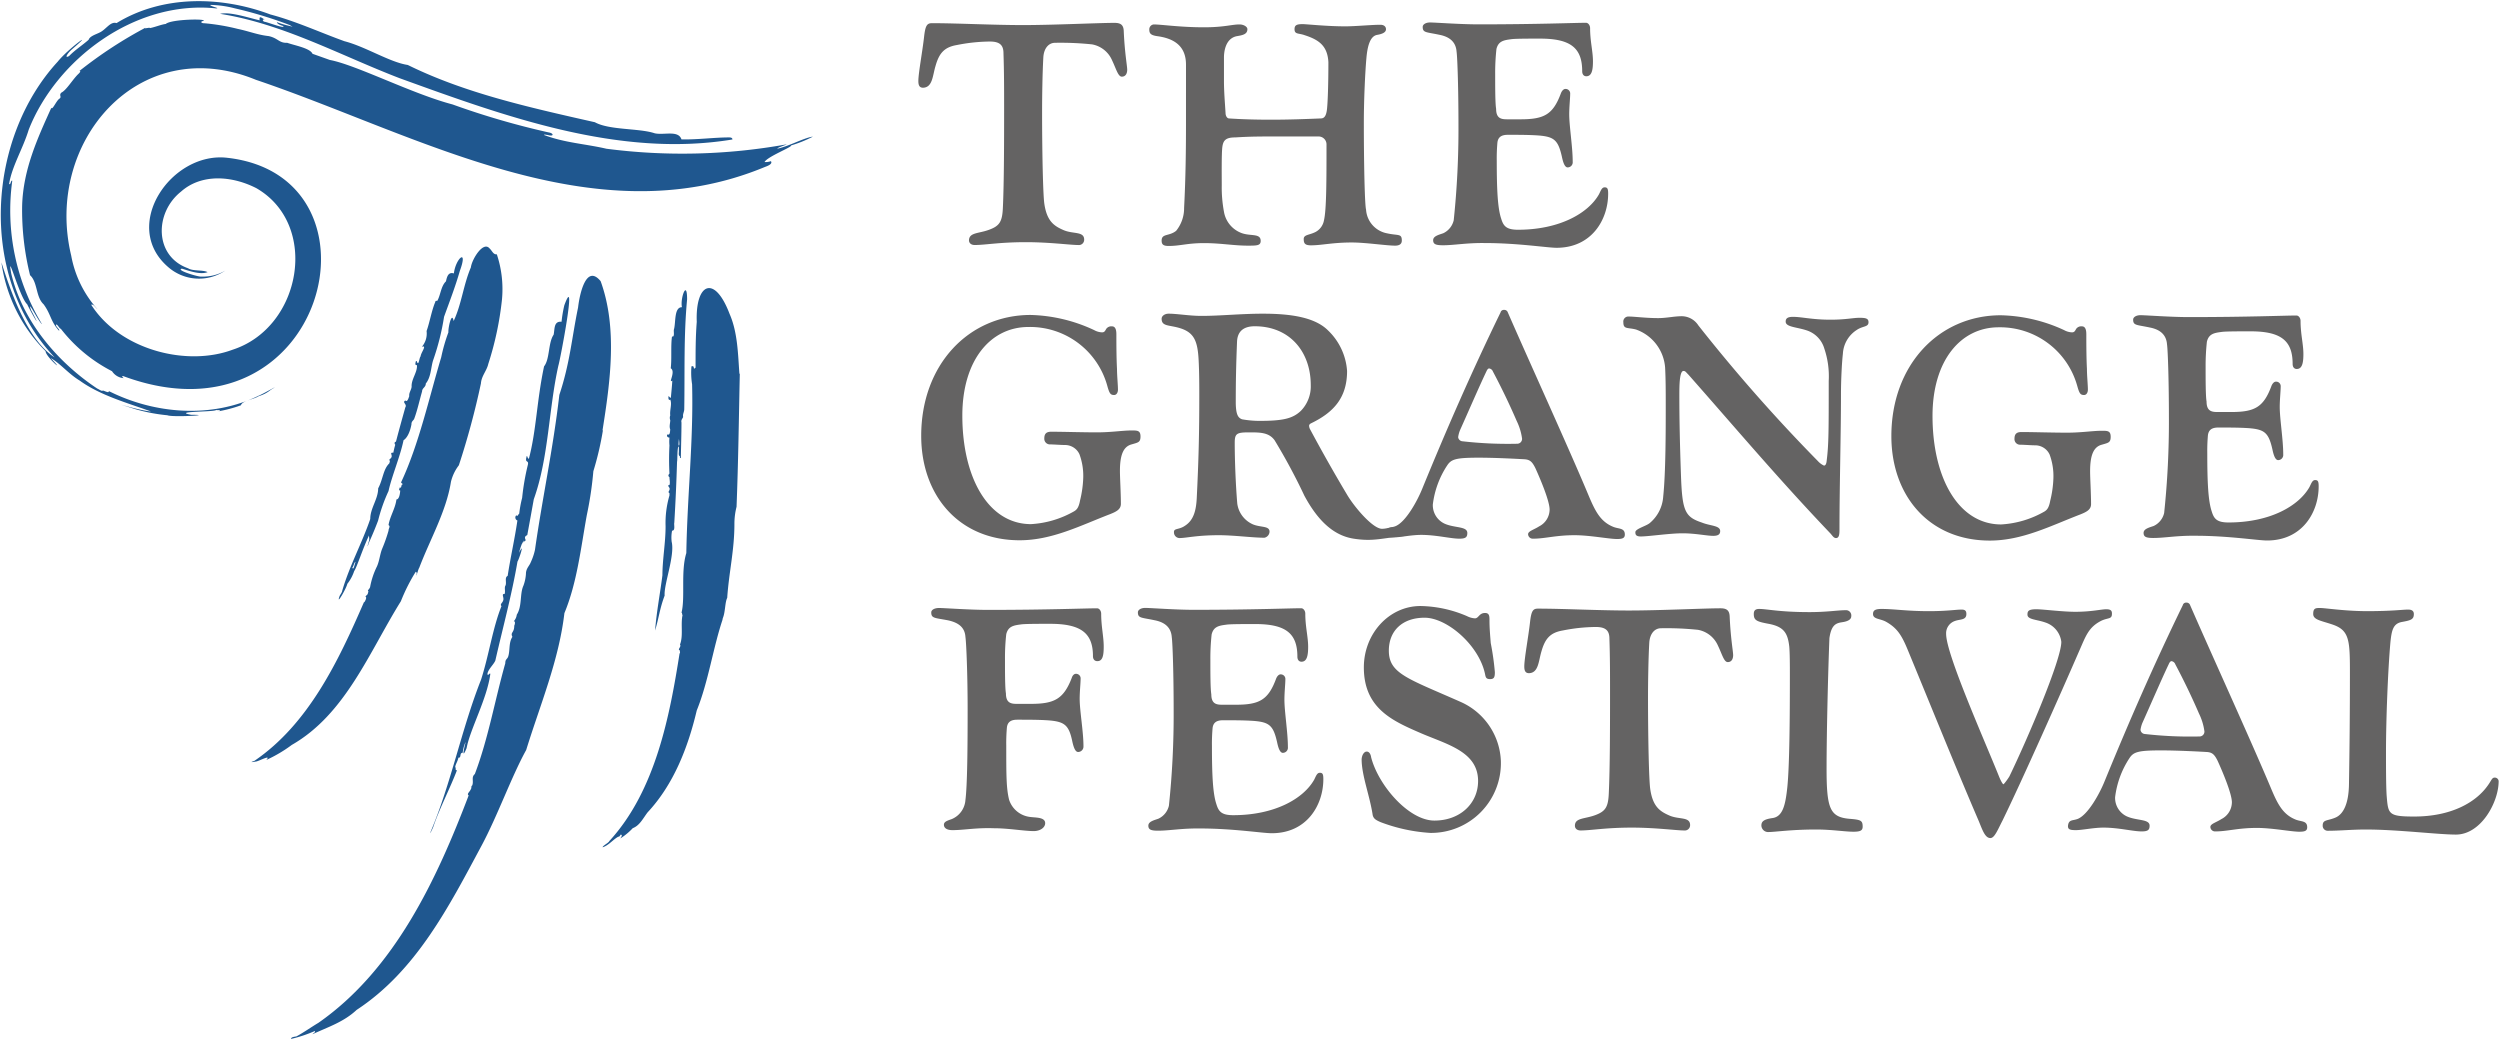
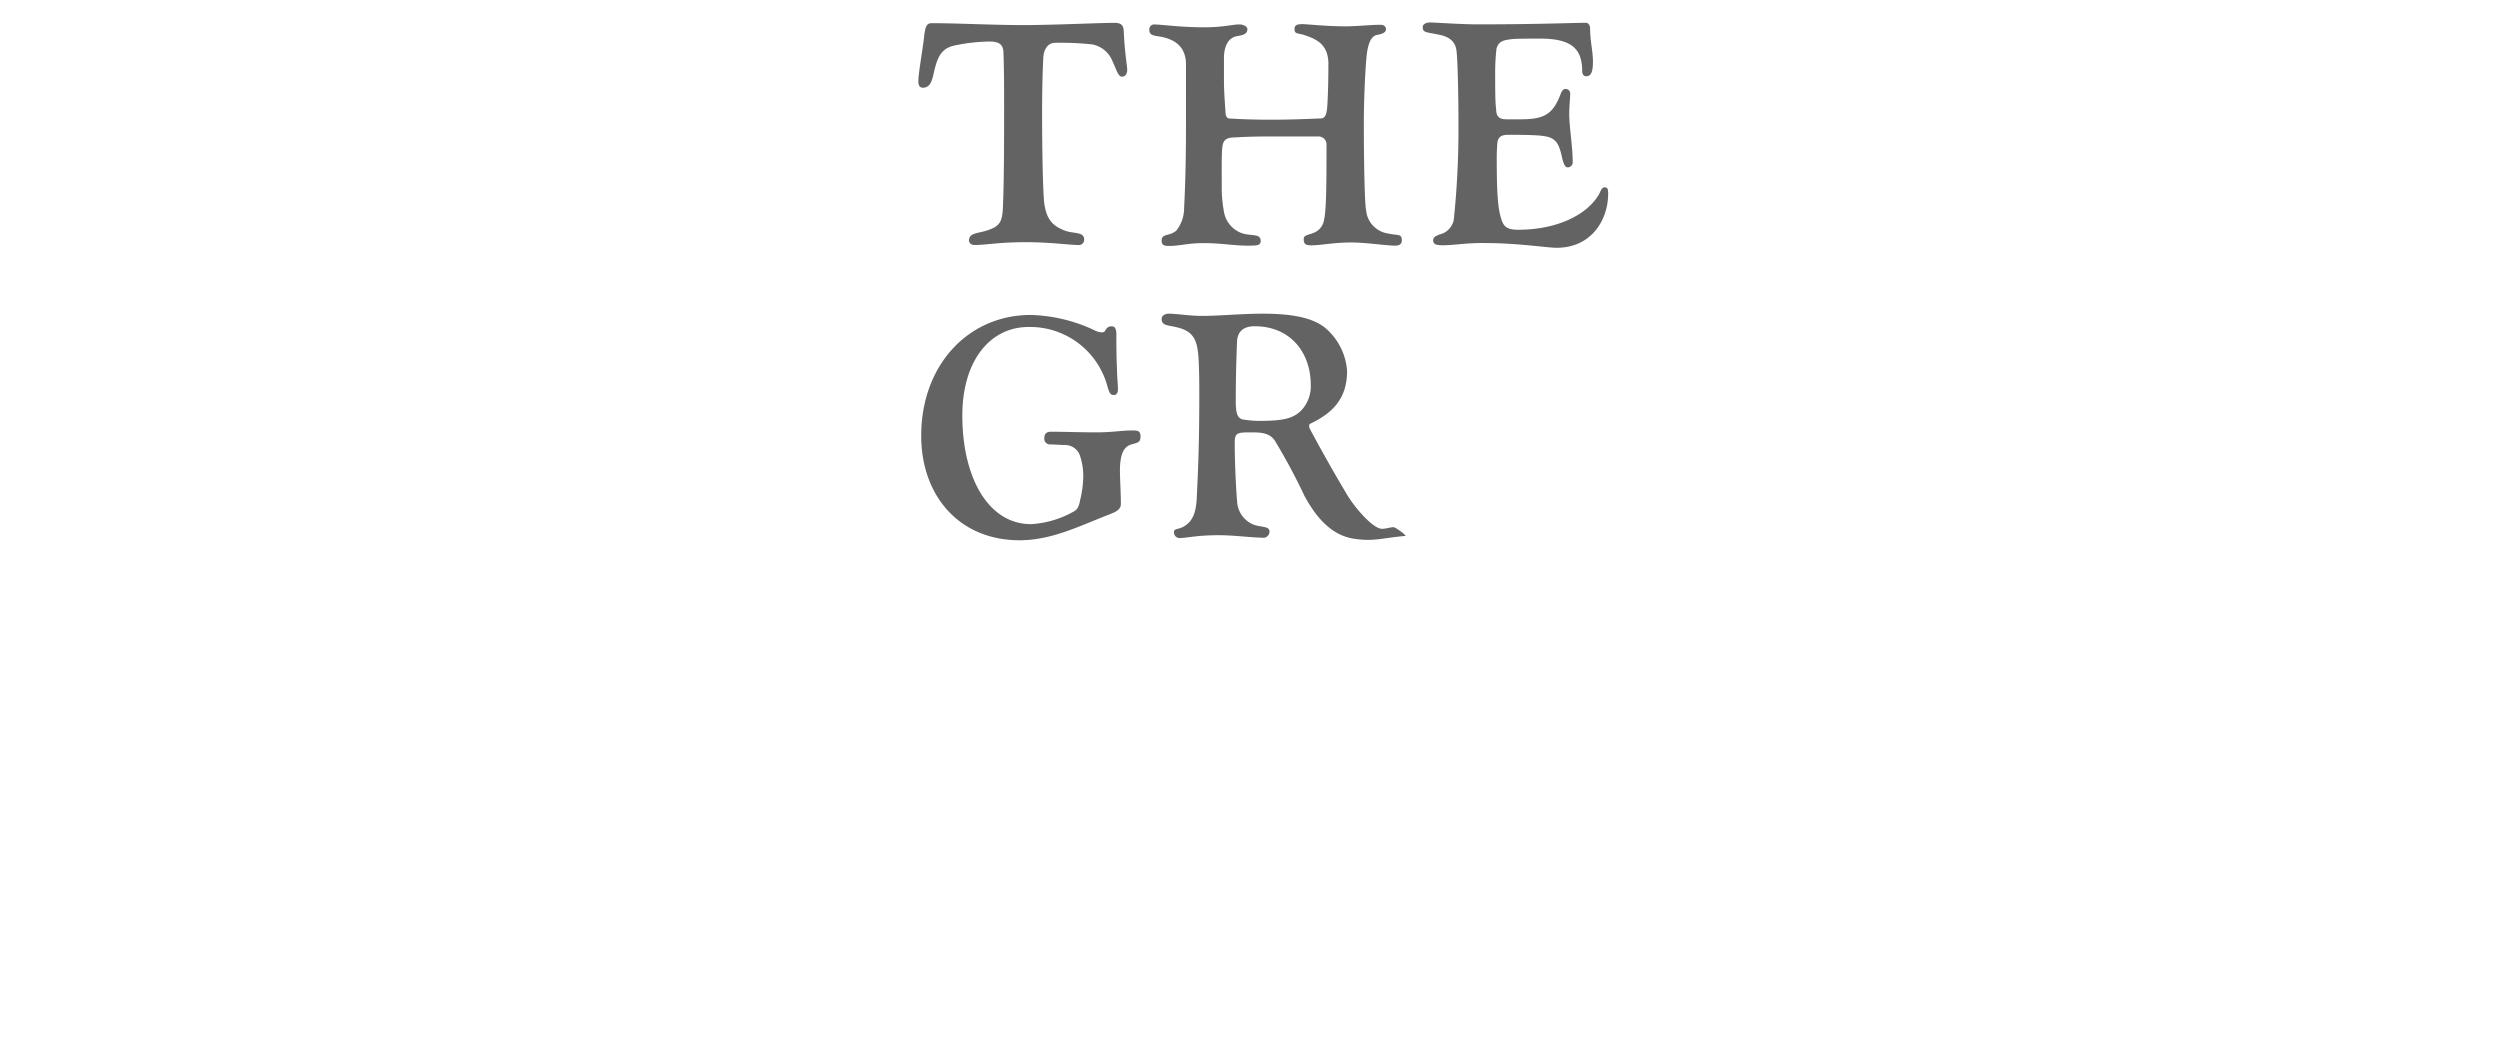
<svg xmlns="http://www.w3.org/2000/svg" viewBox="0 0 184 77" xml:space="preserve" style="fill-rule:evenodd;clip-rule:evenodd;stroke-linejoin:round;stroke-miterlimit:2">
  <path d="M72.785 16.915c.768-.279.978-.582 1.025-1.584.093-1.909.093-5.24.093-7.453 0-1.304 0-2.608-.047-3.959 0-.583-.256-.862-1.001-.862a12.81 12.81 0 0 0-2.423.256c-.978.163-1.327.652-1.583 1.561-.21.698-.21 1.56-.909 1.583-.256 0-.349-.163-.349-.489 0-.582.303-2.189.419-3.237.093-.839.21-1.025.582-1.025 1.84 0 4.496.14 6.708.14 2.213 0 5.59-.163 6.731-.163.466 0 .653.163.676.582.07 1.63.256 2.585.256 2.865 0 .279-.116.512-.396.512-.279 0-.419-.582-.722-1.211a1.991 1.991 0 0 0-1.467-1.164 22.14 22.14 0 0 0-2.725-.117c-.466 0-.816.396-.862 1.048-.07 1.211-.093 3.005-.093 4.006 0 3.098.07 6.126.163 6.778.186 1.304.722 1.654 1.421 1.956.698.303 1.513.07 1.513.699a.389.389 0 0 1-.442.396c-.582 0-2.096-.209-3.843-.209-1.957 0-2.981.209-3.773.209-.256 0-.42-.14-.42-.349.018-.582.717-.489 1.468-.769Zm13.782.07a2.648 2.648 0 0 0 .583-1.677c.116-2.236.139-4.262.139-6.358V4.757c0-1.397-.908-1.933-2.119-2.096-.489-.07-.582-.21-.582-.489a.361.361 0 0 1 .326-.373c.582 0 1.91.21 3.703.21 1.491 0 2.026-.21 2.609-.21.302 0 .582.163.582.35 0 .372-.35.442-.769.512-.629.116-.931.722-.955 1.514v1.817c0 .722.07 1.583.117 2.329 0 .209.116.396.256.396 1.025.07 2.073.093 3.121.093 1.281 0 2.515-.047 3.633-.093.21 0 .373-.117.443-.583.07-.465.116-2.003.116-3.563-.069-1.165-.652-1.63-1.746-1.98-.443-.163-.746-.046-.746-.442 0-.28.14-.373.583-.373.326 0 1.746.163 3.167.163.722 0 1.933-.116 2.562-.116.326 0 .419.186.419.326 0 .233-.256.349-.652.419-.535.093-.722.885-.792 1.747-.093 1.024-.186 3.121-.186 4.658 0 3.237.07 6.125.163 6.452a1.898 1.898 0 0 0 1.537 1.746c.839.187 1.095 0 1.095.536 0 .256-.186.373-.489.373-.652 0-2.166-.233-3.191-.233-1.421 0-2.213.209-3.005.209-.442 0-.535-.139-.535-.465s.396-.28.861-.513c.333-.174.565-.492.629-.862.187-.791.187-2.981.187-5.589a.583.583 0 0 0-.583-.583h-3.051c-1.211 0-1.956 0-3.074.07-.699 0-.885.21-.955.676-.07.465-.047 2.329-.047 2.841a9.73 9.73 0 0 0 .163 1.957c.12.71.608 1.304 1.281 1.56.676.256 1.421 0 1.421.582 0 .35-.279.35-.955.35-1.048 0-1.98-.187-3.214-.187s-1.747.21-2.609.21c-.396 0-.512-.116-.512-.396 0-.536.559-.303 1.071-.722Zm19.635 1.066c-.513 0-.722-.07-.722-.373s.419-.396.745-.512c.389-.184.672-.536.769-.955a64.06 64.06 0 0 0 .349-7.034c0-2.492-.07-4.891-.14-5.381-.046-.628-.419-1.071-1.257-1.234-.979-.21-1.235-.14-1.235-.582 0-.187.233-.326.536-.326.396 0 2.212.139 3.563.139 4.333 0 7.127-.116 7.919-.116.163 0 .303.186.303.396 0 .978.21 1.7.21 2.445 0 .653-.093 1.095-.489 1.095-.187 0-.303-.14-.303-.372 0-1.701-.839-2.399-3.098-2.399-.862 0-1.863 0-2.143.046-.535.07-.931.14-1.071.722a16.162 16.162 0 0 0-.093 1.84c0 .978 0 2.143.07 2.562 0 .722.396.769.815.769h.978c1.747 0 2.399-.35 2.981-1.933.07-.163.187-.303.326-.303a.339.339 0 0 1 .35.372c0 .303-.07.955-.07 1.491 0 .885.256 2.399.256 3.494a.376.376 0 0 1-.373.419c-.232 0-.349-.443-.419-.769-.279-1.257-.582-1.49-1.747-1.583-.722-.047-1.42-.047-2.236-.047-.465 0-.722.163-.768.582-.038.442-.054.885-.047 1.328 0 2.166.07 3.494.326 4.262.163.536.373.815 1.235.815 3.051 0 5.17-1.211 5.962-2.608.14-.28.21-.513.42-.513.209 0 .256.117.256.466 0 1.91-1.211 3.983-3.797 3.983-.675 0-2.841-.349-5.287-.349-1.351-.018-2.236.163-3.074.163Zm-25.667 6.247c.178.101.378.156.582.164.187 0 .233-.14.303-.257a.455.455 0 0 1 .419-.186c.256 0 .326.256.326.582 0 .629 0 1.677.047 2.562 0 .489.07 1.165.07 1.514 0 .233-.117.396-.28.396-.279 0-.349-.116-.512-.699a5.898 5.898 0 0 0-5.794-4.308c-2.795 0-4.868 2.445-4.868 6.521 0 4.565 1.91 7.989 5.055 7.989a7.208 7.208 0 0 0 3.19-.955c.187-.116.326-.279.42-.792a8.022 8.022 0 0 0 .233-1.654 4.578 4.578 0 0 0-.28-1.746 1.165 1.165 0 0 0-1.048-.676c-.303 0-.862-.046-1.165-.046a.414.414 0 0 1-.372-.443c0-.373.186-.489.512-.489.839 0 2.283.047 3.354.047 1.071 0 1.887-.14 2.562-.14.419 0 .652 0 .652.442 0 .443-.186.443-.652.583-.629.163-.862.815-.862 1.956 0 .512.07 1.63.07 2.422 0 .42-.372.583-.768.746-2.19.838-4.286 1.933-6.685 1.933-4.472 0-7.243-3.308-7.243-7.686 0-5.241 3.493-8.897 8.058-8.897a11.65 11.65 0 0 1 4.676 1.117Zm6.684 14.394c.653-.419.816-1.164.862-2.026.14-2.841.187-4.775.187-7.523 0-.699 0-1.747-.047-2.609-.07-1.42-.326-2.049-1.351-2.375-.815-.256-1.374-.117-1.374-.699 0-.21.233-.373.512-.373.629 0 1.538.163 2.423.163 1.374 0 2.911-.163 4.518-.163 2.189 0 3.866.303 4.798 1.235a4.563 4.563 0 0 1 1.398 2.981c0 2.003-1.025 3.074-2.679 3.866-.07.047-.116.094-.116.163a.59.59 0 0 0 .069.257 118.22 118.22 0 0 0 2.726 4.821c.535.908 1.892 2.509 2.567 2.509.326 0 .583-.116.862-.116.14 0 .996.629.856.641-1.747.157-2.329.43-3.796.203-1.468-.227-2.632-1.304-3.634-3.167a43.6 43.6 0 0 0-2.189-4.076c-.419-.582-1.072-.582-1.887-.582-.908 0-1.048.093-1.048.768 0 1.281.07 3.075.187 4.472a1.956 1.956 0 0 0 1.164 1.537c.582.233 1.211.093 1.211.536a.476.476 0 0 1-.372.442c-.885 0-2.236-.186-3.354-.186-1.654 0-2.376.21-2.912.21a.415.415 0 0 1-.396-.419c-.023-.327.355-.169.815-.49Zm4.199-7.831c.415.074.836.113 1.257.116 1.747 0 2.469-.163 3.075-.745a2.58 2.58 0 0 0 .722-1.887c0-2.445-1.537-4.332-4.123-4.332-.768 0-1.281.326-1.304 1.165-.07 1.747-.093 2.911-.093 4.495.017.821.157 1.077.466 1.188Z" style="fill:#646363;fill-rule:nonzero" />
-   <path d="M102.731 38.716c.746-.326 1.584-1.84 1.957-2.772 1.793-4.379 3.633-8.594 5.753-12.95a.244.244 0 0 1 .256-.186.272.272 0 0 1 .279.186c1.491 3.424 4.519 10.062 5.911 13.393.489 1.164.867 1.979 1.816 2.375.42.187.885.07.885.583 0 .279-.209.326-.582.326-.582 0-1.997-.28-3.115-.28-1.398 0-2.166.256-3.051.256a.344.344 0 0 1-.373-.326c0-.233.419-.326.815-.582.467-.235.764-.712.769-1.234 0-.583-.582-2.027-1.048-3.052-.233-.465-.396-.628-.815-.652-.42-.023-2.097-.116-3.354-.116-1.701 0-2.027.116-2.329.582a6.667 6.667 0 0 0-1.049 2.865c-.02.59.308 1.138.839 1.397.745.35 1.7.187 1.7.699 0 .303-.116.419-.582.419-.652 0-1.7-.279-2.818-.279-.722 0-1.561.186-2.027.186-.465 0-.582-.07-.582-.303.047-.512.373-.372.745-.535Zm8.921-6.056a.361.361 0 0 0 .373-.373 4.263 4.263 0 0 0-.396-1.304 50.178 50.178 0 0 0-1.747-3.633.356.356 0 0 0-.28-.233c-.07 0-.139.07-.209.233-.513 1.071-1.305 2.911-1.934 4.308a2.177 2.177 0 0 0-.139.513.343.343 0 0 0 .279.303c1.345.155 2.699.217 4.053.186Zm9.759 5.846a2.773 2.773 0 0 0 1.001-1.956c.187-1.794.187-4.868.187-6.732 0-.931 0-1.886-.047-2.771a3.225 3.225 0 0 0-2.143-2.795c-.628-.163-.931 0-.931-.536a.37.37 0 0 1 .396-.419c.419 0 1.257.116 2.166.116.629 0 1.164-.139 1.747-.139.491.007.946.261 1.211.675a121.713 121.713 0 0 0 8.804 9.992c.124.137.274.248.442.326.14 0 .187-.186.204-.396.146-1.164.146-2.213.146-5.823a6.386 6.386 0 0 0-.326-2.399 1.992 1.992 0 0 0-1.212-1.304c-.768-.279-1.63-.256-1.63-.675 0-.233.14-.35.536-.35.652 0 1.397.21 2.771.21 1.118 0 1.654-.14 2.12-.14.466 0 .67.047.67.326 0 .373-.42.256-.886.582a2.215 2.215 0 0 0-1.001 1.747c-.07.583-.14 1.887-.14 2.982 0 2.981-.11 6.707-.11 9.991 0 .42-.07.583-.257.583-.186 0-.279-.21-.442-.373-3.797-3.983-7.057-7.849-10.411-11.645-.21-.21-.233-.28-.373-.28-.303 0-.303 1.165-.303 1.793 0 1.934.047 3.82.117 5.823.093 2.679.279 3.121 1.537 3.54.629.257 1.351.21 1.351.629 0 .233-.14.35-.513.35-.489 0-1.304-.187-2.259-.187-.955 0-2.492.233-3.074.233-.35 0-.396-.139-.396-.302-.024-.257.751-.443 1.048-.676Zm30.511-14.208c.179.101.378.156.583.164.186 0 .232-.14.302-.257a.456.456 0 0 1 .42-.186c.256 0 .326.256.326.582 0 .629 0 1.677.046 2.562 0 .489.07 1.165.07 1.514 0 .233-.116.396-.279.396-.28 0-.35-.116-.513-.699a5.897 5.897 0 0 0-5.776-4.285c-2.795 0-4.868 2.445-4.868 6.521 0 4.565 1.91 7.989 5.054 7.989a7.208 7.208 0 0 0 3.191-.955c.187-.116.326-.279.419-.792a7.879 7.879 0 0 0 .233-1.653 4.56 4.56 0 0 0-.279-1.747 1.166 1.166 0 0 0-1.048-.676c-.303 0-.862-.046-1.165-.046a.413.413 0 0 1-.372-.443c0-.372.186-.489.512-.489.838 0 2.283.047 3.354.047 1.071 0 1.886-.14 2.562-.14.419 0 .652 0 .652.443 0 .442-.186.442-.652.582-.629.163-.862.815-.862 1.956 0 .513.07 1.631.07 2.423 0 .419-.373.582-.769.745-2.189.838-4.285 1.933-6.684 1.933-4.472 0-7.244-3.307-7.244-7.686 0-5.24 3.494-8.897 8.059-8.897a11.64 11.64 0 0 1 4.658 1.094Zm6.568 15.297c-.512 0-.722-.07-.722-.373s.42-.396.746-.512c.389-.184.672-.536.768-.955.246-2.337.362-4.685.35-7.034 0-2.492-.07-4.891-.14-5.38-.047-.629-.419-1.072-1.258-1.235-.978-.209-1.234-.139-1.234-.582 0-.186.233-.326.535-.326.396 0 2.213.14 3.564.14 4.332 0 7.127-.117 7.919-.117.163 0 .303.187.303.396 0 .978.209 1.7.209 2.446 0 .652-.093 1.094-.489 1.094-.186 0-.303-.139-.303-.372 0-1.7-.838-2.399-3.097-2.399-.862 0-1.864 0-2.143.046-.536.07-.932.14-1.071.722a16.408 16.408 0 0 0-.094 1.84c0 .979 0 2.143.07 2.562 0 .722.396.769.815.769h.985c1.746 0 2.399-.349 2.981-1.933.07-.163.186-.303.326-.303a.336.336 0 0 1 .349.373c0 .303-.07.955-.07 1.49 0 .885.257 2.399.257 3.494a.38.38 0 0 1-.373.419c-.233 0-.349-.442-.419-.768-.28-1.258-.583-1.491-1.747-1.584-.722-.047-1.421-.047-2.236-.047-.466 0-.722.163-.769.583-.038.441-.053.884-.046 1.327 0 2.166.07 3.494.326 4.262.163.536.372.816 1.234.816 3.051 0 5.171-1.211 5.963-2.609.139-.279.209-.512.419-.512s.256.116.256.465c0 1.91-1.211 3.983-3.796 3.983-.676 0-2.842-.349-5.287-.349-1.357-.018-2.242.163-3.081.163ZM70.101 61.098c-.42 0-.629-.163-.629-.395 0-.233.256-.303.582-.42.57-.24.958-.78 1.001-1.397.14-1.072.163-3.89.163-6.685 0-2.469-.093-4.844-.163-5.333-.046-.629-.419-1.025-1.281-1.212-.978-.186-1.234-.139-1.234-.582 0-.186.233-.326.582-.326.35 0 2.236.14 3.587.14 4.379 0 7.22-.117 8.036-.117.163 0 .302.187.302.396 0 .955.187 1.677.187 2.423 0 .628-.07 1.071-.466 1.071-.21 0-.326-.14-.326-.373 0-1.677-.862-2.375-3.145-2.375-.861 0-1.886 0-2.166.046-.535.07-.931.14-1.071.722-.066.604-.097 1.21-.093 1.817 0 .978 0 2.119.07 2.539 0 .722.396.768.815.768h1.001c1.747 0 2.423-.349 3.028-1.91.047-.163.163-.302.303-.302a.336.336 0 0 1 .349.372c0 .303-.069.932-.069 1.468 0 .885.279 2.399.279 3.493a.396.396 0 0 1-.396.42c-.233 0-.349-.443-.419-.746-.256-1.257-.582-1.49-1.794-1.584-.722-.046-1.42-.046-2.259-.046-.466 0-.722.163-.768.582-.038.442-.054.885-.047 1.328 0 2.143 0 3.144.21 3.983a1.844 1.844 0 0 0 1.49 1.257c.419.07 1.165 0 1.165.466 0 .326-.373.582-.839.582-.698 0-1.863-.209-2.911-.209-1.374-.047-2.213.139-3.074.139Zm15.139.041c-.513 0-.722-.07-.722-.372 0-.303.419-.396.745-.513.389-.183.672-.535.769-.955.245-2.336.362-4.684.349-7.034 0-2.492-.07-4.891-.14-5.38-.046-.629-.419-1.071-1.257-1.234-.979-.21-1.235-.14-1.235-.583 0-.186.233-.326.536-.326.396 0 2.212.14 3.563.14 4.333 0 7.127-.116 7.919-.116.163 0 .303.186.303.396 0 .978.21 1.7.21 2.445 0 .652-.093 1.095-.489 1.095-.187 0-.303-.14-.303-.373 0-1.7-.839-2.399-3.098-2.399-.862 0-1.863 0-2.143.047-.535.07-.931.139-1.071.722a16.15 16.15 0 0 0-.093 1.84c0 .978 0 2.143.07 2.562 0 .722.396.768.815.768h.978c1.747 0 2.399-.349 2.981-1.933.07-.163.187-.303.326-.303a.34.34 0 0 1 .35.373c0 .303-.07.955-.07 1.491 0 .885.256 2.399.256 3.493a.377.377 0 0 1-.373.42c-.232 0-.349-.443-.419-.769-.279-1.258-.582-1.491-1.747-1.584-.722-.046-1.42-.046-2.236-.046-.465 0-.722.163-.768.582-.038.441-.054.884-.047 1.328 0 2.166.07 3.493.326 4.262.163.535.373.815 1.235.815 3.051 0 5.17-1.211 5.962-2.609.14-.279.21-.512.42-.512.209 0 .256.116.256.466 0 1.91-1.211 3.983-3.797 3.983-.675 0-2.841-.35-5.287-.35-1.351-.017-2.236.163-3.074.163Zm15.349-5.823c.209 0 .302.233.326.42.535 2.073 2.771 4.658 4.658 4.658 1.886 0 3.214-1.258 3.214-2.911 0-2.143-2.236-2.679-4.146-3.494-2.096-.908-4.262-1.817-4.262-4.868 0-2.492 1.863-4.518 4.169-4.518a8.973 8.973 0 0 1 3.424.745c.181.094.379.149.582.163.28 0 .303-.396.745-.396.327 0 .327.256.327.536 0 .582.046 1.071.093 1.677.14.708.241 1.423.303 2.142 0 .35-.047.513-.35.513s-.326-.14-.373-.373c-.442-2.119-2.794-4.146-4.448-4.146-1.654 0-2.632.979-2.632 2.423 0 1.7 1.397 2.049 5.334 3.796a4.967 4.967 0 0 1 2.911 4.332 5.135 5.135 0 0 1-5.194 5.287 12.438 12.438 0 0 1-3.657-.792c-.372-.163-.512-.256-.582-.512-.209-1.421-.815-2.911-.815-4.123.023-.32.186-.559.373-.559Zm16.793 4.688c.768-.28.978-.582 1.024-1.584.093-1.91.093-5.241.093-7.453 0-1.304 0-2.609-.046-3.96 0-.582-.256-.861-1.002-.861-.813.008-1.624.094-2.422.256-.978.163-1.327.652-1.584 1.56-.209.699-.209 1.561-.908 1.584-.256 0-.349-.163-.349-.489 0-.582.302-2.189.419-3.238.093-.838.209-1.024.582-1.024 1.84 0 4.495.139 6.708.139s5.59-.163 6.731-.163c.466 0 .652.163.676.583.069 1.63.256 2.585.256 2.864 0 .28-.117.513-.396.513-.28 0-.419-.582-.722-1.211a1.993 1.993 0 0 0-1.468-1.165 22.338 22.338 0 0 0-2.725-.116c-.465 0-.815.396-.861 1.048-.07 1.211-.094 3.004-.094 4.006 0 3.098.07 6.125.163 6.778.187 1.304.722 1.653 1.421 1.956.699.303 1.514.07 1.514.699a.39.39 0 0 1-.442.396c-.583 0-2.097-.21-3.843-.21-1.957 0-2.982.21-3.774.21-.256 0-.419-.14-.419-.35 0-.582.699-.489 1.468-.768Zm13.048.209c.792-.093.979-.978 1.118-2.282.163-1.63.187-5.147.187-8.338 0-.466 0-1.584-.047-2.027-.116-1.001-.419-1.444-1.514-1.653-.885-.163-1.095-.257-1.095-.722 0-.21.07-.373.396-.373.583 0 1.468.233 3.704.233 1.304 0 2.073-.14 2.655-.14a.388.388 0 0 1 .419.443c0 .209-.186.372-.675.442-.489.07-.792.233-.932 1.165-.116 2.958-.21 7.267-.21 9.596 0 2.911.233 3.563 1.631 3.703.885.07 1.025.116 1.025.582 0 .28-.163.373-.676.373-.629 0-1.607-.163-2.748-.163-1.84 0-3.028.186-3.494.186a.498.498 0 0 1-.536-.466c-.005-.302.158-.465.792-.559Zm9.986-12.367c-.442-1.072-.768-1.607-1.583-2.073-.443-.256-.979-.186-.979-.582 0-.28.187-.373.629-.373.932 0 1.84.163 3.494.163 1.351 0 1.956-.116 2.399-.116.279 0 .349.116.349.326 0 .465-.466.372-.838.512a.955.955 0 0 0-.652.955c0 1.491 2.795 7.756 3.889 10.481.14.349.28.582.326.582.047 0 .35-.419.443-.582 1.328-2.748 3.82-8.571 3.82-9.899a1.714 1.714 0 0 0-1.165-1.421c-.652-.232-1.327-.209-1.327-.582 0-.256.069-.396.652-.396.489 0 1.91.187 2.864.187 1.212 0 1.91-.187 2.283-.187s.419.14.419.326c0 .42-.256.28-.768.513-.979.489-1.165 1.164-1.654 2.259-1.304 3.005-4.192 9.503-5.636 12.461-.35.675-.583 1.281-.886 1.281-.396 0-.582-.583-.861-1.258-1.811-4.216-3.494-8.408-5.218-12.577Zm12.531 12.414c.745-.326 1.584-1.84 1.957-2.772 1.793-4.378 3.633-8.594 5.752-12.95a.246.246 0 0 1 .257-.186.274.274 0 0 1 .279.186c1.491 3.424 4.519 10.062 5.916 13.393.489 1.164.862 1.98 1.817 2.376.419.186.885.069.885.582 0 .279-.21.326-.582.326-.583 0-2.003-.28-3.121-.28-1.398 0-2.166.257-3.052.257a.344.344 0 0 1-.372-.326c0-.233.419-.327.815-.583.467-.235.763-.711.769-1.234 0-.582-.583-2.026-1.049-3.051-.232-.466-.395-.629-.815-.652-.419-.024-2.096-.117-3.354-.117-1.7 0-2.026.117-2.329.582a6.665 6.665 0 0 0-1.048 2.865 1.497 1.497 0 0 0 .839 1.398c.745.349 1.7.186 1.7.698 0 .303-.117.42-.582.42-.653 0-1.701-.28-2.819-.28-.722 0-1.56.186-2.026.186-.466 0-.582-.069-.582-.302.046-.513.355-.373.745-.536Zm8.926-6.056c.1.004.197-.035.268-.105a.366.366 0 0 0 .105-.267 4.233 4.233 0 0 0-.396-1.305 49.96 49.96 0 0 0-1.747-3.633.353.353 0 0 0-.279-.233c-.07 0-.14.07-.21.233-.512 1.071-1.304 2.911-1.933 4.309a2.112 2.112 0 0 0-.14.512c.016.152.13.275.28.303 1.345.156 2.699.218 4.052.186Zm9.078 6.545c0-.442.373-.326.955-.582.582-.256.955-1.048.978-2.422.047-2.772.07-5.334.07-8.269 0-.489 0-1.281-.046-1.747-.094-1.118-.443-1.514-1.328-1.793-.769-.256-1.328-.326-1.328-.745 0-.42.163-.443.49-.443.419 0 1.816.233 3.493.233 1.84 0 2.586-.116 3.005-.116.256 0 .419.093.419.326 0 .396-.21.465-.862.582-.652.116-.768.582-.862 1.491-.186 2.096-.326 5.729-.326 8.082 0 1.048 0 2.445.047 3.19.116 1.375.093 1.561 2.026 1.561 2.772 0 4.589-1.071 5.45-2.329.233-.326.28-.536.466-.536a.285.285 0 0 1 .303.256c0 1.561-1.304 3.937-3.144 3.937-1.328 0-4.286-.373-6.638-.373-1.048 0-1.887.093-2.795.093a.367.367 0 0 1-.373-.396Z" style="fill:#646363;fill-rule:nonzero" />
-   <path d="M19.046 29.155a2.5 2.5 0 0 0 .88-.46c.885-.548-.495.268-.897.431-3.453 1.688-7.645 1.356-11.023-.344.035.181-.273 0-.436-.041-.059.093-.321-.116-.408-.139-2.911-1.934-5.473-4.915-6.329-8.444-.356-1.927.611 1.747 1.164 2.231.472.96 1.124 2.003.286.425-.321-.92.582.92.809 1.042A16.124 16.124 0 0 1 .903 13.305c-.111-.076-.111.349-.233.233.215-1.322 1.013-2.58 1.444-3.994C4.14 4.402 9.899 0 15.896.617c.367 0-.437-.151-.425-.256a7.688 7.688 0 0 1 1.799.25c1.386.318 2.748.733 4.076 1.241.07.07.356.18 0 .064a6.49 6.49 0 0 1-.966-.286c0 .134.314.245.46.28.215.256-1.165-.285-1.369-.309-.099 0-.244-.221.035-.157-.186-.064-.454-.384-.396.052-.821-.186-2.183-.652-2.911-.477 4.635.728 8.839 3.057 13.206 4.734 7.762 2.812 16.176 5.887 24.502 4.513 0-.117-.099-.152-.256-.152-1.083 0-2.288.169-3.494.146-.232-.699-1.281-.297-1.968-.449-1.129-.384-3.342-.221-4.407-.815-5.014-1.129-9.608-2.166-13.771-4.215-1.31-.193-3.104-1.346-4.659-1.747-1.793-.647-3.61-1.485-5.45-1.968C16.31-.285 11.989-.39 8.577 1.7c-.466-.145-.78.495-1.269.705-.193.105-.699.25-.781.518-.442.396-1.007.751-1.438 1.2-.361.209-.163-.164.21-.495 1.863-1.596-.286-.047-1.054.914-5.136 5.584-5.928 15.721-.227 21.76C1.892 24.927.675 21.061.105 19.314a11.472 11.472 0 0 0 3.249 6.533c0 .408 1.607 1.782.373.507.663.349 1.316 1.164 2.142 1.659 1.526 1.107 3.61 1.672 5.241 2.271-.938-.064-3.634-.955-1.165-.174.776.226 1.571.378 2.376.454.378.163 3.569-.029 1.747-.035-1.357-.251 1.333-.204 1.787-.326.134-.076.134 0 0 0 .251-.047.524 0 .181.075a9.726 9.726 0 0 0 1.427-.355l.267-.093c.111-.349.938-.425 1.316-.675Zm6.143 14.318c.536-1.834 1.474-3.546 2.062-5.276 0-.803.582-1.461.582-2.253.355-.664.367-1.409.821-1.84 0 0 .047-.175.047-.18-.129-.111.069-.163.093-.239.134-.187-.169-.39.157-.367a5.03 5.03 0 0 1 .14-.582c-.064-.082-.082-.204.052-.227.21-.816.472-1.747.687-2.522.157-.244-.256-.355 0-.512.163.157.245-.216.291-.314-.035-.257.157-.466.175-.705-.035-.542.442-1.071.39-1.59-.14.047-.122-.116-.093-.215.029-.099 0-.082.076-.076.151.466.18-.268.291-.349 0-.251.506-.856.087-.699.275-.322.402-.744.349-1.164.216-.583.379-1.544.641-2.137 0-.088.076-.099.14-.076.25-.414.268-1.083.646-1.444.076-.35.169-.705.582-.582.134-1.13 1.066-1.893.443-.198-.332 1.164-.769 2.288-1.165 3.388a18 18 0 0 1-.809 3.215c-.163.524-.151 1.234-.536 1.7 0 .285-.268.314-.273.582-.187.646-.35 1.403-.583 2.021-.052.116-.209.18-.198.401-.186.979-.582 1.165-.582 1.165-.256 1.229-.873 2.661-1.106 3.744a11.915 11.915 0 0 0-.769 2.178c-.425 1.124-.71 1.659-.716 1.747-.14.372 0-.111.046-.257.047-.145 0-.267 0-.401-.489 1.042-.885 2.329-1.088 2.62-.113.341-.285.66-.507.943-.058.309-.827 1.642-.582.943.017-.104.192-.285.209-.442Zm.74-1.695c.105.257.186-.366.25-.43-.134.035-.145.337-.25.43Zm22.825.583c0-1.206.233-2.382.233-3.628-.026-.765.07-1.53.285-2.265v-.175c-.145-.075 0-.168 0-.244.094-.163-.244-.326 0-.35.064-.168 0-.395 0-.582-.128-.081-.069-.192 0-.262a19.26 19.26 0 0 1 0-2.067 3.143 3.143 0 0 1 0-.582c-.145 0-.244-.134-.134-.239.187.105.175-.256.193-.355-.094-.227 0-.466 0-.687a.48.48 0 0 1 0-.35c-.053-.39.145-.838 0-1.164-.117.081-.14-.076-.134-.169 0-.21.07.041.18.035.035-.443.082-.833.105-1.269-.332.262.28-.67-.116-.903.081-.64 0-1.572.081-2.248 0-.081.047-.104.111-.099.087-.151 0-.395.052-.541.134-.512 0-1.613.582-1.607-.145-.629.379-2.096.379-.582-.256 2.707-.163 5.351-.21 8.082 0 .215-.128.361-.081.582-.058.14-.169.215-.123.402 0 .867-.034 1.747-.046 2.62-.111 0-.047-.087-.07-.128-.134-.076-.064-.291-.076-.402v-.309c-.134-.11-.099 1.083-.134 1.095a142.68 142.68 0 0 1-.203 4.507c-.041.134.099.582-.163.582a2.594 2.594 0 0 0-.03.815c.245 1.025-.582 3.133-.518 3.96-.367.978-.419 1.63-.704 2.574.116-1.41.372-2.737.541-4.071v.024Zm1.217-10.062s-.07.536 0 .489c.07-.046 0-.407 0-.512v.023Zm-12.763 10.79c.093-.239-.088-.583.157-.705.204-1.357.518-2.713.716-4.076a.23.23 0 0 1-.147-.174.231.231 0 0 1 .071-.216c.076.157.14-.082.21-.111.044-.392.116-.782.215-1.164.082-.802.218-1.598.408-2.382.122-.442-.204-.151-.099-.582.064-.303.058.07.186.087.548-2.061.583-4.291 1.118-6.801.431-.541.297-1.747.705-2.329.087-.419 0-1.013.582-.955.042-.407.11-.812.204-1.211.967-2.632-.315 4.076-.437 4.437-.722 3.22-.704 6.755-1.811 9.841-.157.867-.314 1.746-.477 2.626-.093.075-.268.104-.099.407-.058-.035-.152.117-.186.146.081-.35-.07.07-.117.11a5.469 5.469 0 0 0-.21.658c.466-.954 0 .495-.11.635-.414 2.428-1.083 4.885-1.631 7.29-.139.321-.582.687-.582 1.025.128.076.099-.111.216-.058-.233 1.834-1.491 4.076-1.747 5.473-.251.617-.315.524-.082-.396v-.04c-.109.247-.18.51-.209.78-.257 0-.07.39-.315.361-.041.262-.233.518-.233.704.093.041-.052.216.128.222-.535 1.397-1.269 2.771-1.746 4.175-.053.133-.321.698-.181.326 1.502-3.552 2.259-7.518 3.703-11.174.583-1.817.856-3.808 1.503-5.41-.14-.128.081-.262.099-.361.151-.244-.163-.547.134-.535.064-.216-.041-.478.064-.623Zm21.02-32.387c.099.117-1.747.821-1.957 1.223.158.012.317-.01.466-.064.128.163-.11.314-.419.419-12.665 5.276-25.62-2.399-37.481-6.405-8.641-3.546-15.605 4.606-13.596 12.938a8.11 8.11 0 0 0 1.938 3.954c-.203-.175-.279-.384-.471-.343 2.119 3.33 7.034 4.582 10.417 3.313 5.071-1.642 6.405-9.194 1.747-11.885-1.858-.949-4.076-1.059-5.549.251-1.969 1.566-1.969 4.757.518 5.642.355.227 1.112.105 1.438.285-.53.204-1.304-.075-1.887-.256-.524.093 1.276.641 1.444.582a3.223 3.223 0 0 0 1.747-.442 3.447 3.447 0 0 1-4.21-.262c-3.522-3.034.251-8.536 4.373-8.036 12.246 1.398 7.197 21.574-7.674 16.066-.163 0-.047.075.029.151a1.131 1.131 0 0 1-.856-.512 11.28 11.28 0 0 1-3.767-3.122c-.099 0-.286-.401-.35-.296-.064.104.338.401.21.43-.623-.687-.582-1.193-1.13-1.939-.582-.535-.431-1.624-.995-2.137a19.918 19.918 0 0 1-.583-5.141c.082-2.655 1.13-4.932 2.149-7.185.07.209.361-.507.582-.658.222-.152-.046-.239.146-.449.367-.18.774-.873 1.199-1.321.152-.14.28-.274.14-.28a31.824 31.824 0 0 1 4.973-3.243c-.437.221.238 0 .215.087.361-.064.844-.268 1.165-.303.396-.361 3.167-.401 2.76-.215-.181 0-.227.163.087.163.825.073 1.643.211 2.446.413.838.175 1.473.443 2.276.53.693.146.769.524 1.369.495.582.204 1.688.396 1.863.809l1.281.455c1.927.361 6.073 2.498 9.025 3.272a58.706 58.706 0 0 0 7.104 2.067c.349.058.373.326-.093.181-.105 0-.256-.064-.28 0 1.532.582 3.046.652 4.595 1.013 4.415.576 8.893.466 13.276-.326-.07.052-.699.244-.699.32.809-.151 1.974-.809 2.62-.885a8.983 8.983 0 0 1-1.601.646Zm-3.779 16.805c-.07 3.325-.111 6.516-.239 9.794a5.072 5.072 0 0 0-.157 1.275c0 1.921-.408 3.581-.53 5.427-.163.314-.14 1.025-.309 1.455-.04.111-.104.257 0 .047-.722 2.108-1.071 4.658-1.933 6.784-.64 2.707-1.694 5.438-3.616 7.499-.332.431-.582.973-1.094 1.165a4.586 4.586 0 0 1-.915.757c.047-.087.198-.251.035-.285-.052.046-.099.18-.174.151-.367.186-.705.64-1.165.786 0-.116.454-.332.495-.46 3.424-3.727 4.449-9.27 5.171-13.817.07 0 0-.134.029-.21-.233-.064.128-.268 0-.437.256-.646.035-1.485.192-2.189-.076 0 0-.152-.082-.152.286-1.094-.064-3.033.356-4.39.075-4.326.535-8.326.425-12.42a5.57 5.57 0 0 1-.047-1.322c.291-.099.07.338.303.088 0-1.165 0-2.254.087-3.366-.105-2.871 1.316-3.494 2.417-.582.594 1.351.617 2.964.722 4.402h.029ZM44.375 31.67a22.718 22.718 0 0 1-.704 3.011 26.573 26.573 0 0 1-.483 3.237c-.437 2.405-.717 4.973-1.648 7.209-.408 3.493-1.794 6.766-2.813 10.073-1.071 1.933-2.119 4.868-3.278 7.028-2.411 4.495-4.815 9.223-9.2 12.1-.966.902-2.096 1.252-3.237 1.787 0-.064.233-.116.157-.232a9.708 9.708 0 0 1-1.747.582c0-.146.262-.157.396-.187.512-.273 1.095-.687 1.613-.995 5.636-3.925 8.734-10.621 11.063-16.741-.163-.11.076-.25.163-.46.07-.093 0-.233.093-.262.14-.32-.087-.611.198-.85.996-2.632 1.474-5.438 2.242-8.152 0-.279.093-.262.198-.454.169-.454.035-1.066.326-1.491-.175-.343.146-.297.134-.821.047-.075.105-.343-.035-.326a.875.875 0 0 0 .221-.483c.408-.635.21-1.526.49-2.137.105-.282.168-.578.186-.879 0-.384.256-.582.349-.833.139-.296.245-.606.315-.926.553-3.878 1.327-7.371 1.793-11.401.786-2.364.914-4.186 1.38-6.44.105-.931.582-3.243 1.66-1.933 1.257 3.459.704 7.418.139 10.976h.029ZM21.474 54.827c-.583.435-1.212.806-1.875 1.107.402-.431-.518.075-.733.11-.216.035-.582.105-.14-.046 3.989-2.72 6.184-7.36 8.047-11.646 0-.029.047-.029.058-.052.012-.024.216-.338.059-.39.174-.21.145-.064.227-.391-.111-.058.058-.128.122-.308.096-.53.267-1.044.507-1.526.192-.436.215-.908.396-1.333.177-.421.328-.853.454-1.293 0-.18.163-.314 0-.413.105-.647.506-1.235.582-1.887.204 0 .268-.436.279-.658-.151 0-.052-.134-.034-.227.151.093.081-.175.186-.215.105-.041-.117-.093-.082-.175 1.31-2.789 2.067-6.259 2.947-9.188.13-.626.307-1.241.53-1.84-.035-.286.25-1.596.384-.827.582-1.229.722-2.673 1.269-3.948.07-.582.897-1.951 1.369-1.403.203.18.267.466.541.442a8.122 8.122 0 0 1 .379 3.319 23.324 23.324 0 0 1-1.008 4.746c-.116.512-.501.879-.541 1.432a57.8 57.8 0 0 1-1.625 6.027 3.25 3.25 0 0 0-.582 1.217c-.344 2.183-1.549 4.256-2.329 6.317-.093.146-.128.402-.227.583 0-.123.11-.181-.035-.28-.43.69-.796 1.417-1.095 2.172-2.323 3.727-4.07 8.309-8.03 10.574Z" style="fill:#1f578f;fill-rule:nonzero" />
</svg>